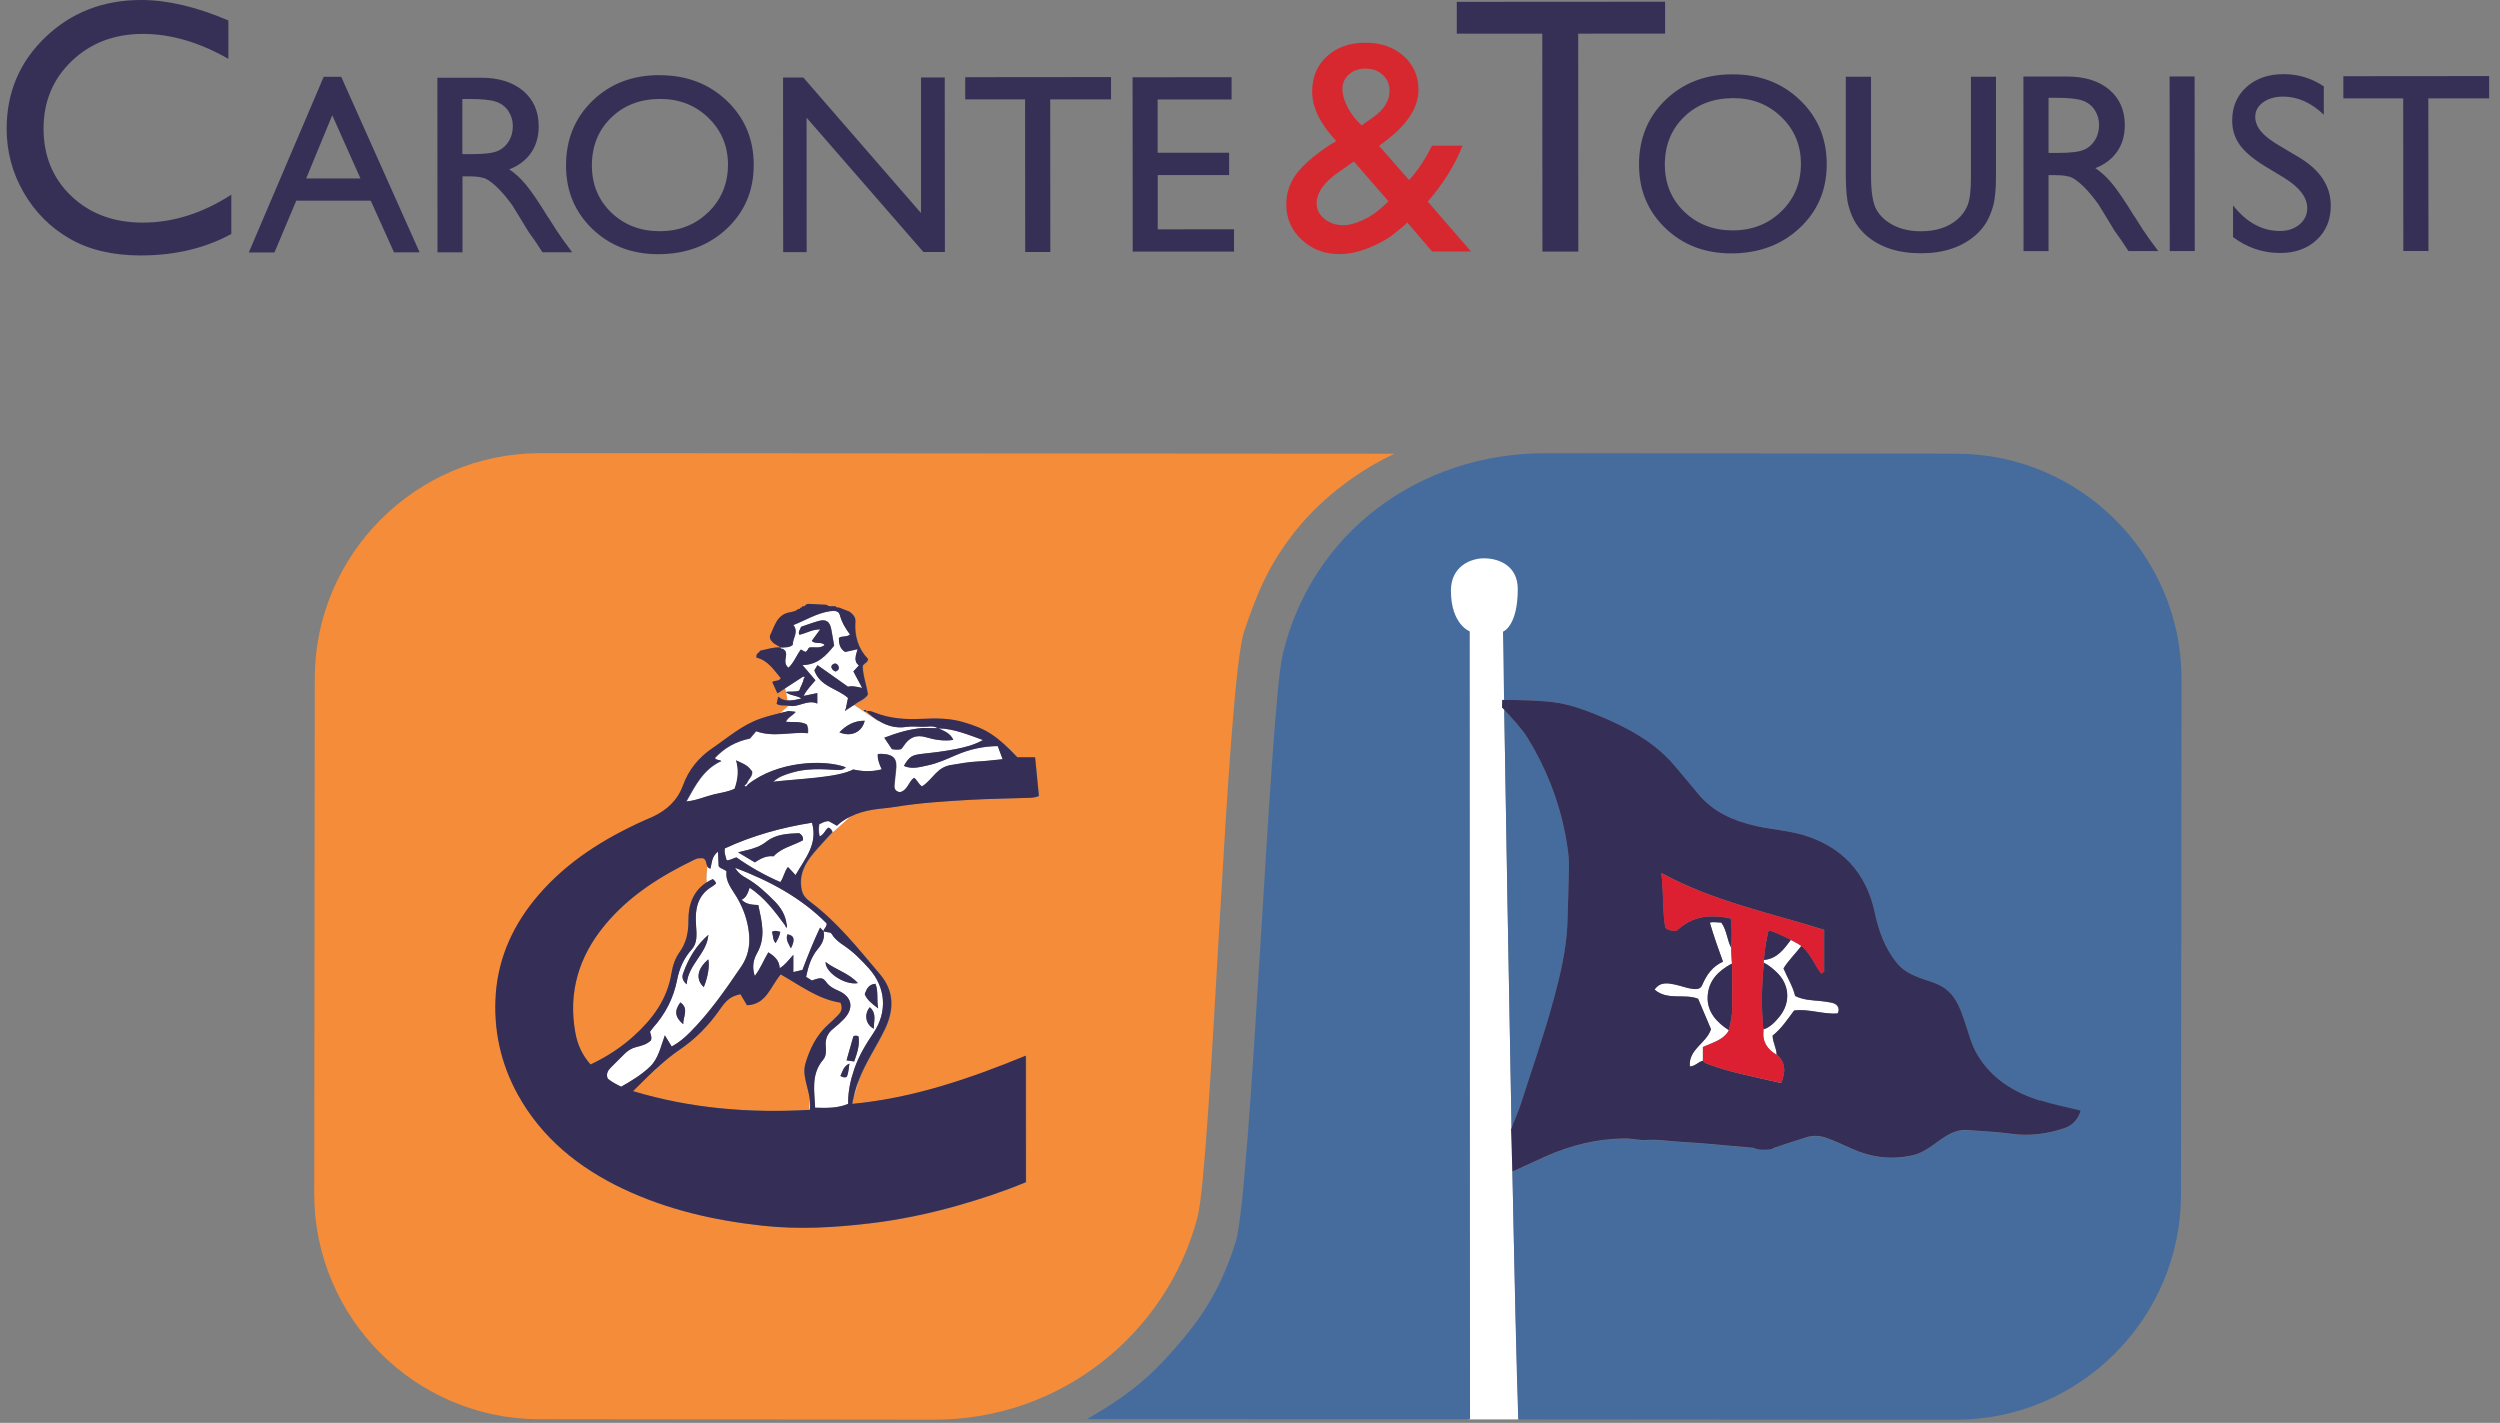
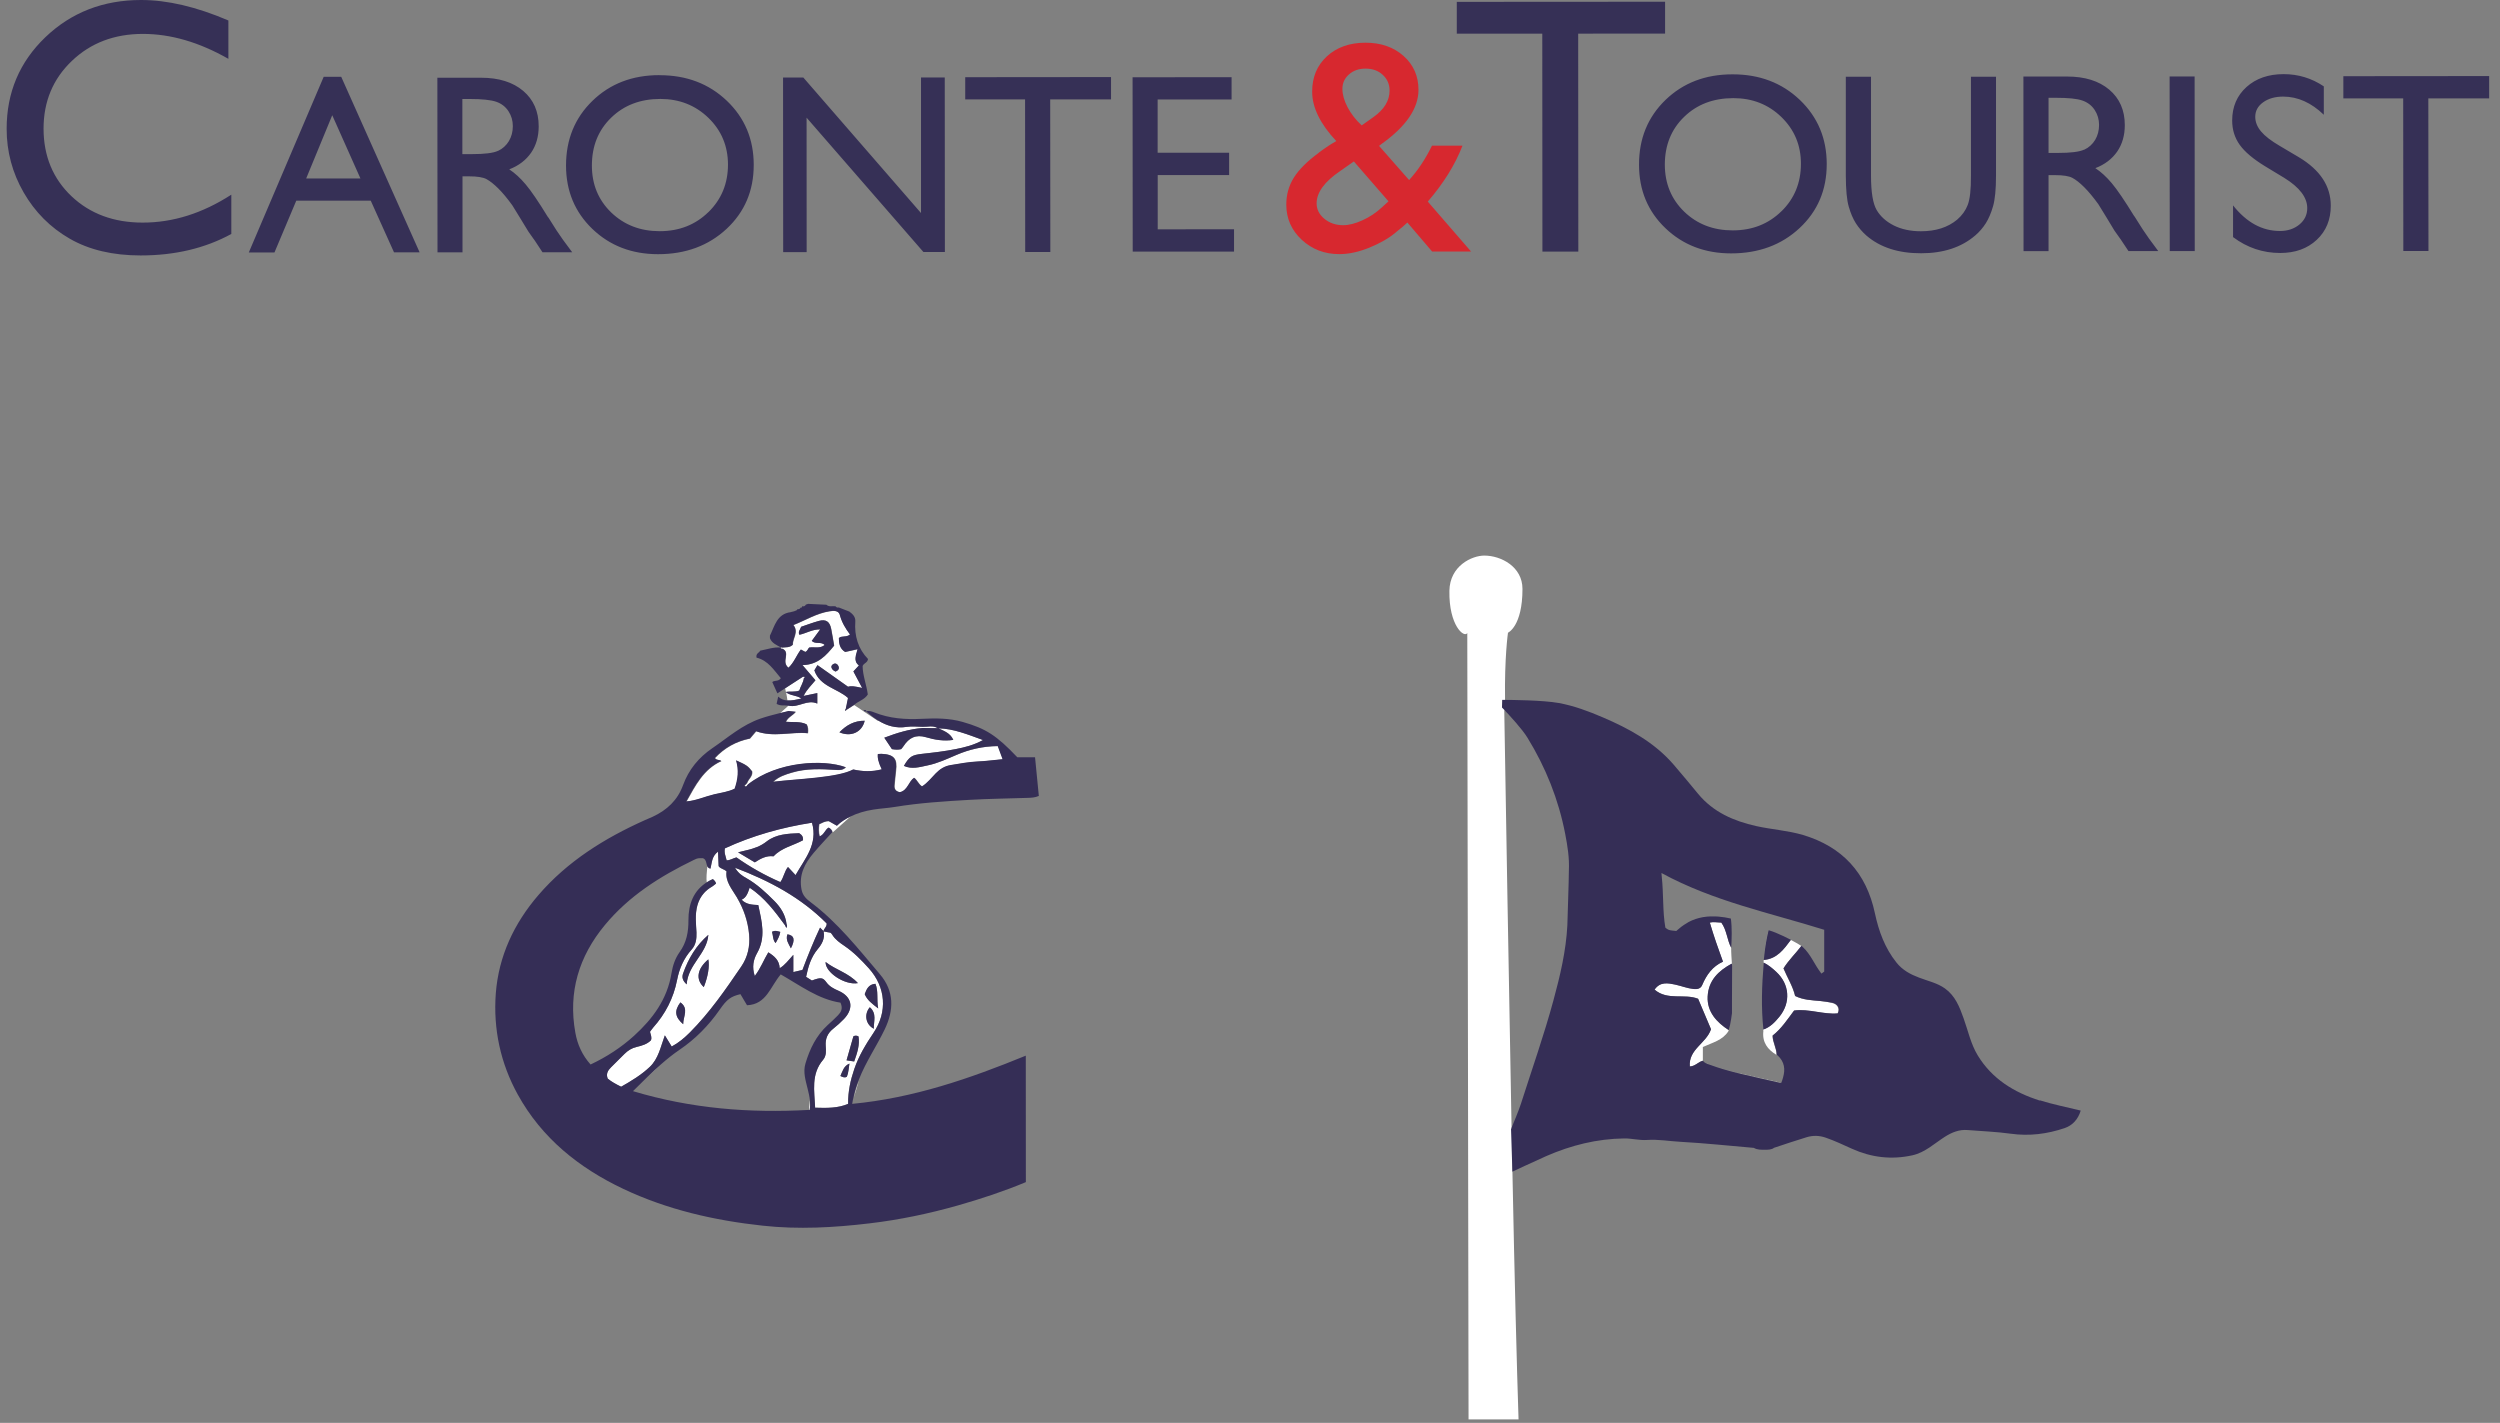
<svg xmlns="http://www.w3.org/2000/svg" id="uuid-f716ff64-55a5-4791-b7b4-9ffbcf001a6e" viewBox="0 0 376 214">
  <rect x="0" y="0" width="376" height="214" fill="#808080" stroke="none" />
  <defs>
    <clipPath id="uuid-4b953012-d255-4c0f-9f5b-1dc79d29f22a">
      <rect y="0" width="375.54" height="213.9" style="fill:none;" />
    </clipPath>
  </defs>
  <g style="clip-path:url(#uuid-4b953012-d255-4c0f-9f5b-1dc79d29f22a);">
    <path d="M215.4,37.84l-3.73-4.37c-.32.32-.88.79-1.65,1.4l-.05.05c-1.08.91-2.43,1.68-4.03,2.33-1.6.65-3.1.97-4.51.97-2.22,0-4.1-.72-5.65-2.16-1.55-1.44-2.32-3.21-2.32-5.29,0-1.5.38-2.85,1.14-4.06.76-1.21,1.99-2.44,3.7-3.7l.07-.07c1.01-.75,1.88-1.32,2.61-1.72-2.42-2.58-3.63-5.06-3.63-7.43,0-2.19.74-3.96,2.22-5.32,1.48-1.36,3.41-2.04,5.78-2.05,2.33,0,4.24.66,5.74,1.99,1.5,1.33,2.25,3.03,2.25,5.1,0,2.8-1.87,5.53-5.61,8.18l-.32.25,4.52,5.14c1.31-1.44,2.46-3.16,3.44-5.17h4.59c-1.1,2.85-2.84,5.65-5.22,8.41l6.51,7.51h-5.84s0,0,0,0ZM207.8,31.22l1.03-.94-5.21-6-2.02,1.42c-2.39,1.61-3.58,3.24-3.58,4.89,0,.9.39,1.68,1.17,2.32.78.64,1.72.96,2.83.96.85,0,1.82-.25,2.9-.74,1.06-.48,2.03-1.12,2.88-1.91h0ZM204.8,18.86l1.75-1.24c1.63-1.15,2.45-2.49,2.44-4.01,0-.94-.34-1.72-1.02-2.35-.68-.63-1.54-.94-2.59-.94-1.01,0-1.84.29-2.5.88-.66.58-.99,1.31-.98,2.18,0,.84.26,1.76.77,2.74.52.99,1.22,1.9,2.12,2.73Z" style="fill:#d7282f;" />
    <path d="M174.12,34.49v-8.16s10.74,0,10.74,0v-3.36s-10.75,0-10.75,0v-8.01s11.12,0,11.12,0v-3.35s-14.89.01-14.89.01l.02,26.22h15.24s0-3.36,0-3.36c0,0-11.48,0-11.48.01ZM167.1,11.59l-21.93.02v3.34s9,0,9,0l.02,22.95h3.78s-.02-22.95-.02-22.95h9.15s0-3.35,0-3.35h0ZM138.52,11.65v20.39s-17.7-20.38-17.7-20.38h-3.05s.02,26.26.02,26.26h3.53s-.01-20.22-.01-20.22l17.57,20.2h3.23s-.02-26.25-.02-26.25h-3.57s0,0,0,0ZM82.44,32.7c-1.45-2.37-2.58-4.03-3.39-4.98-.8-.95-1.62-1.7-2.46-2.25,1.43-.55,2.52-1.39,3.29-2.5.76-1.11,1.14-2.44,1.14-3.97,0-2.24-.78-4.02-2.34-5.34-1.56-1.31-3.67-1.97-6.32-1.97h-6.58s.02,26.26.02,26.26h3.76s0-11.43,0-11.43h.98c1.23,0,2.11.14,2.63.42.52.28,1.1.74,1.75,1.38.65.64,1.36,1.49,2.14,2.57l1.26,2.05,1.17,1.92.73,1.03c.11.15.19.26.23.32l1.14,1.73h4.47s-1.39-1.88-1.39-1.88c-.55-.75-1.29-1.87-2.2-3.36h0ZM74.89,22.69c-.71.33-2.01.49-3.92.49h-1.43v-8.29s1.12,0,1.12,0c1.84,0,3.16.14,3.96.41.79.27,1.41.75,1.85,1.42.44.67.66,1.42.66,2.25,0,.84-.2,1.59-.59,2.25-.39.65-.96,1.17-1.65,1.48h0ZM21.47,33.48c-4.35,0-7.92-1.32-10.72-3.97-2.79-2.65-4.19-6.03-4.2-10.15,0-4.08,1.41-7.48,4.25-10.19,2.83-2.71,6.4-4.07,10.69-4.07,4.19,0,8.48,1.25,12.86,3.75V3.08C29.54,1.02,25.17,0,21.23,0c-5.71,0-10.51,1.87-14.4,5.59C2.94,9.32,1,13.91,1,19.37c0,3.44.86,6.63,2.56,9.58,1.7,2.95,4.01,5.27,6.93,6.95,2.92,1.68,6.47,2.52,10.66,2.52,5.16,0,9.7-1.08,13.64-3.23v-5.91c-4.33,2.8-8.77,4.2-13.32,4.2h0ZM99.17,11.3c-4.06,0-7.41,1.29-10.06,3.86-2.65,2.57-3.98,5.81-3.98,9.74,0,3.82,1.33,7,3.96,9.53,2.64,2.53,5.93,3.8,9.89,3.8,4.14,0,7.58-1.28,10.3-3.81,2.72-2.54,4.08-5.74,4.08-9.61,0-3.87-1.35-7.09-4.05-9.66-2.7-2.57-6.08-3.85-10.14-3.84ZM106.55,31.89c-1.96,1.92-4.4,2.88-7.33,2.88-2.92,0-5.34-.94-7.29-2.81-1.94-1.88-2.91-4.23-2.91-7.06,0-2.92.96-5.32,2.9-7.2,1.93-1.88,4.4-2.82,7.4-2.82,2.85,0,5.26.95,7.22,2.84,1.96,1.9,2.94,4.24,2.95,7.02,0,2.85-.98,5.24-2.94,7.16h0ZM48.68,11.56l-11.26,26.41h3.86s3.28-7.79,3.28-7.79h11.2s3.5,7.77,3.5,7.77h3.85s-11.79-26.4-11.79-26.4c0,0-2.64,0-2.64,0ZM46.05,26.84l3.92-9.51,4.24,9.51h-8.17s0,0,0,0ZM345.74,23.64l-2.87-1.7c-1.29-.75-2.22-1.47-2.8-2.16-.58-.69-.88-1.42-.88-2.21,0-.89.39-1.61,1.18-2.18.79-.57,1.8-.86,3.02-.86,2.18,0,4.22.91,6.11,2.73v-4.27c-1.83-1.23-3.85-1.84-6.04-1.84-2.29,0-4.16.65-5.59,1.94-1.43,1.29-2.15,2.97-2.15,5.04,0,1.38.38,2.6,1.14,3.66.76,1.06,2.03,2.13,3.83,3.23l2.86,1.73c2.31,1.43,3.46,2.95,3.46,4.55,0,.99-.39,1.81-1.17,2.46-.78.65-1.76.98-2.94.98-2.67,0-5.02-1.28-7.05-3.85v4.77c2.13,1.6,4.5,2.39,7.09,2.39,2.26,0,4.09-.66,5.5-1.98,1.41-1.32,2.11-3.03,2.11-5.13,0-2.96-1.61-5.39-4.81-7.3h0ZM326.31,11.51l.02,26.25h3.76s-.02-26.26-.02-26.26c0,0-3.76,0-3.76,0ZM374.37,14.78v-3.34s-21.93.02-21.93.02v3.34s9,0,9,0l.02,22.95h3.78s-.02-22.95-.02-22.95c0,0,9.15,0,9.15,0ZM320.99,32.52c-1.45-2.36-2.58-4.02-3.39-4.98-.8-.95-1.62-1.7-2.46-2.25,1.43-.55,2.52-1.39,3.29-2.5.76-1.11,1.14-2.44,1.14-3.97,0-2.24-.78-4.02-2.34-5.34-1.56-1.31-3.67-1.97-6.33-1.97h-6.58s.02,26.26.02,26.26h3.76s0-11.43,0-11.43h.98c1.23,0,2.11.14,2.62.42.52.28,1.11.74,1.75,1.38.65.64,1.36,1.5,2.14,2.57l1.26,2.05,1.16,1.92.73,1.03c.11.15.19.26.23.32l1.15,1.73h4.48s-1.39-1.88-1.39-1.88c-.55-.75-1.28-1.87-2.2-3.36h0ZM313.44,22.51c-.71.33-2.02.49-3.92.49h-1.42s0-8.29,0-8.29h1.13c1.84,0,3.16.13,3.96.41.8.28,1.41.75,1.85,1.42.44.67.66,1.42.66,2.25,0,.84-.2,1.59-.59,2.25-.39.65-.96,1.17-1.65,1.48h0ZM296.43,11.53v14.9c.01,2.07-.15,3.52-.48,4.38-.32.85-.86,1.59-1.59,2.22-1.4,1.17-3.22,1.75-5.45,1.75-1.56,0-2.92-.29-4.08-.87-1.15-.58-2.01-1.35-2.58-2.32-.56-.96-.85-2.68-.85-5.15v-14.9s-3.79,0-3.79,0v14.87c.01,2.12.15,3.67.44,4.66.28.99.64,1.83,1.07,2.51.44.69.98,1.31,1.59,1.85,2.07,1.78,4.81,2.67,8.23,2.66,3.35,0,6.08-.9,8.15-2.69.62-.53,1.15-1.15,1.58-1.83.43-.68.79-1.54,1.09-2.56.29-1.03.44-2.55.44-4.57v-14.9s-3.79,0-3.79,0h0ZM250.43,5.04V.26s-31.33.02-31.33.02v4.78s12.86,0,12.86,0l.02,32.78h5.4s-.02-32.78-.02-32.78c0,0,13.07-.01,13.07-.01ZM260.55,11.18c-4.06,0-7.41,1.29-10.07,3.86-2.65,2.57-3.98,5.81-3.97,9.74,0,3.82,1.32,7,3.96,9.53,2.64,2.53,5.94,3.8,9.89,3.8,4.14,0,7.58-1.27,10.3-3.81,2.72-2.54,4.08-5.74,4.08-9.62,0-3.87-1.36-7.09-4.05-9.66-2.7-2.57-6.08-3.85-10.13-3.84ZM267.93,31.77c-1.96,1.92-4.4,2.88-7.33,2.88-2.92,0-5.35-.94-7.29-2.81-1.94-1.88-2.91-4.23-2.92-7.06,0-2.92.96-5.32,2.9-7.2,1.93-1.88,4.4-2.82,7.41-2.82,2.85,0,5.26.94,7.22,2.84,1.96,1.9,2.94,4.24,2.94,7.02,0,2.86-.97,5.24-2.93,7.16h0Z" style="fill:#363056;" />
    <path d="M228.98,88.57c0-3.34-3.23-5.01-5.74-5.01-1.84,0-5.19,1.52-5.25,5.3-.09,5.24,2.23,7.13,2.69,6.35l.19,118.27h7.52c-.25-7.45-.61-21.42-.92-37.21,0,0,.11-7.16-.13-6.6-.43-23.02-.86-48.43-1.1-62.88.25.26.65-1.33.12-1.52-.1-6.39.44-10.11.44-10.11,0,0,2.18-.95,2.18-6.59h0ZM258.48,137.84c-1.62-.15-3.12.07-4.52.81,1.4-.74,2.91-.95,4.52-.81ZM266.15,139.95s-.11-.04-.15-.05c-.3,1.22-.51,2.46-.63,3.71.13-1.25.34-2.49.64-3.71.04,0,.11.04.15.05h0ZM256.11,159.52v-2.05c1.45-.67,2.98-1.01,3.84-2.38.02-.05.04-.11.05-.16h0c-1.79-1.14-3.28-2.74-3.17-5.04.12-2.43,1.62-3.86,3.6-4.94,0,.02.03.03.05.04l.03.34v4.98s0-4.98,0-4.98l-.03-.34c-.04-.6-.13-1.87-.11-2.53.07-1.43.13-2.77-.06-4.25.19,1.48.12,2.9.06,4.33-.64-1.2-.66-2.65-1.49-3.79-.6,0-1.18-.14-1.73,0,.55,1.9,1.23,3.87,1.98,5.88-1.57.7-2.48,1.99-3.13,3.52-.22.52-.69.65-1.29.59-.95-.1-1.83-.46-2.75-.66-1.13-.24-2.28-.46-3.12.75,1.94,1.69,4.48.56,6.55,1.38.67,1.59,1.33,3.14,1.94,4.58-.72,2.14-3.41,3.01-3.19,5.6.84-.03,1.29-.72,1.98-.86,0,0-.01-.01-.02-.02h0ZM275.57,150.83c-.62-.11-1.23-.23-1.87-.28-1.24-.11-2.52-.15-3.73-.75-.35-1.48-1.18-2.78-1.75-4.15.8-1.27,1.85-2.26,2.7-3.39.08.05.12.13.2.19,1.19,1.1,1.73,2.57,2.66,3.81.02.03.04.06.06.09,0,0,0,0,0,0,.02.03.04.06.06.09-.02-.03-.04-.06-.06-.09-.02-.03-.04-.06-.06-.09-.93-1.23-1.47-2.7-2.66-3.81-.04-.04-.08-.09-.12-.13-.02-.01-.06-.04-.08-.05h0c-.24-.18-.84-.52-1.58-.91-1.06,1.43-2.1,2.87-4.08,3.03,0,.13-.01.26-.02.39.72.34,1.32.86,1.89,1.39,2.03,1.88,2.21,4.63.45,6.77-.65.8-1.36,1.55-2.39,1.9,0,.08,0,.16.02.25-.19,1.67.63,2.76,1.98,3.57,0-.99-.59-1.86-.61-2.89,1.33-1.05,2.26-2.48,3.23-3.77,2.19-.31,4.4.62,6.55.43.42-.78-.11-1.44-.81-1.58h0ZM261.69,161.46c-1.55-.37-3.09-.79-4.58-1.35-.18-.07-.36-.12-.53-.2.17.09.36.14.55.21,1.48.55,3,.97,4.52,1.34,2.04.49,4.1.94,6.12,1.4,0,0,0-.02.01-.03-2.01-.46-4.05-.89-6.08-1.38h0ZM260.31,138.14s0,.05,0,.07c0-.02,0-.05,0-.07h0ZM273.94,146.4c.1-.06.29-.21.38-.26-.09.05-.28.2-.38.26Z" style="fill:#fff;" />
-     <path d="M112.35,151.18c-.34-.57-.66-1.13-.99-1.67-1.44.35-2.02.75-3.12,2.34-1.65,2.38-3.69,4.44-6.04,6.03-.99.67-1.9,1.41-2.79,2.19-.68.64-1.38,1.28-1.97,1.82-.74.72-1.48,1.45-2.24,2.21,8.76,2.63,17.54,3.33,26.47,2.83l.14-1.43c-.06-.61-.2-1.18-.34-1.75-.3-1.25-.72-2.5-.33-3.81.65-2.19,1.63-4.19,3.33-5.77.53-.49,1.08-.97,1.58-1.5.42-.45.77-.96.36-1.88-3.3-.49-6.06-2.58-8.99-4.25-1.58,1.85-2.14,4.52-5.08,4.64ZM81.24,68.16c-18.63-.01-33.88,15.21-33.9,33.84l-.08,77.56c-.01,18.63,15.21,33.88,33.84,33.89l59.4.07c19.01.02,34.93-12.9,39.58-30.34,2.13-7.97,4.4-80.49,7.06-88.29,1.88-5.52,3.65-10.07,7.99-15.4,3.79-4.65,9.17-8.71,14.6-11.25l-128.51-.09h0ZM124.31,90.95h-.01s0,0-.01,0h.02ZM120.65,91.18h0s0,0,0,0h0ZM120.41,91.4s0,0,0,0h0s0,0,0,0ZM154.58,120c-2.94.1-5.88.14-8.82.3-3.73.21-7.46.44-11.16,1.06-1.09.18-2.2.23-3.29.41-1.2.2-2.35.52-3.41,1.04-.92.81-1.84,1.62-2.67,2.38-.93,1.03-1.9,2.04-2.8,3.11-1.34,1.59-2.26,3.32-1.81,5.54.18.9.75,1.41,1.38,1.88,4.05,3.04,7.14,6.99,10.38,10.8,2.22,2.61,2.12,5.45.74,8.32-1.22,2.54-2.84,4.88-3.87,7.52-.02.05-.04.11-.06.16l-.76,2.52c-.07.33-.17.63-.2,1,9.18-.88,17.67-3.79,26.11-7.25,0,6.39,0,12.67.01,19.02-3.31,1.37-6.73,2.51-10.2,3.5-4.36,1.24-8.8,2.17-13.29,2.7-5.34.63-10.71.94-16.1.35-7.28-.79-14.34-2.4-20.97-5.54-6.67-3.16-12.25-7.63-15.86-14.19-2.6-4.72-3.71-9.86-3.3-15.21.43-5.6,2.73-10.51,6.39-14.76,4.4-5.12,9.98-8.57,16.07-11.31.38-.17.77-.33,1.15-.5,2.13-.99,3.73-2.48,4.55-4.74.85-2.34,2.36-4.17,4.4-5.56,2.36-1.61,4.51-3.53,7.29-4.47.93-.32,1.88-.57,2.83-.8l1.24-1.11v-.04c-.56-.08-1.15.08-1.71-.27l.24-1.09c.44.41.9.54,1.37.58-.05-.42-.13-.83-.22-1.24-.01,0-.02-.01-.03-.02,0,0,.02,0,.03,0-.04-.18-.07-.37-.12-.54l-1.15.75c-.25-.55-.5-1.1-.77-1.7.37-.31.89-.02,1.29-.58-1.05-1.24-1.94-2.71-3.67-3.11-.13-.65.41-.72.55-1.05,1.02-.19,2.02-.57,3.09-.47h0s-.02-.03-.04-.04c-.61-.34-1.28-.61-1.55-1.34,0-.12,0-.25,0-.37.71-1.46,1.04-3.25,3.1-3.53l.55-.14c.16-.1.41-.07.48-.31h0,.01s0,0,0,0c.2.01.37-.03.46-.23.14,0,.27-.03.24-.22.26.07.44-.01.57-.24l.33-.11,2.75.13c.41.36.91.17,1.37.23,0,0,0,0,0,0h.02s-.01,0-.02,0c.12.17.28.23.49.18.53.21,1.06.41,1.59.62.51.37.95.81.9,1.49-.15,2.19.44,4.12,1.91,5.64-.07.61-.62.59-.81,1.06,0,1.41.59,2.84.78,4.28-.51.81-1.41.97-2.02,1.54l-.07.04,3.53,2.36h.15c-.65-.4-1.27-.87-1.85-1.38-.18,0-.35,0-.38-.24.12.08.41-.1.38.22.42-.14.81,0,1.19.15,2.32.93,4.72,1.1,7.19.97,2.05-.11,4.11-.11,6.13.47,3.48,1.01,5.08,2,8.21,5.31h2.67c.19,2,.38,3.91.57,5.82-.6.26-1.13.27-1.66.29h0ZM100.99,146.38c.18-1.12.55-2.24,1.22-3.18,1.05-1.46,1.34-3.02,1.33-4.82-.01-2.36.75-4.42,2.75-5.68-.07-.58,0-1.6.09-2.4-.22-.4-.13-1.03-.68-1.22-.73,0-.74-.04-1.37.27-5.05,2.44-9.74,5.4-13.37,9.79-3.91,4.72-5.54,10.09-4.44,16.18.32,1.77,1.05,3.39,2.29,4.79,2.43-1.15,4.6-2.56,6.53-4.31,2.82-2.55,5.02-5.51,5.64-9.41h0ZM138.67,118.26s0,0,.01-.01h-.02s0,.01,0,.01h0Z" style="fill:#f48c39;" />
-     <path d="M233.63,150.5c1.01-3.71,1.89-7.45,2.1-11.31,0-.51.23-6.63.23-8.29,0,0,0,.01,0,.02.09-1.87-.21-3.71-.56-5.52-1-5.15-2.92-9.97-5.67-14.43-.8-1.29-2.73-3.38-3.49-4.19.23,14.45.66,39.87,1.1,62.89.24-.57,1.07-2.56,1.42-3.64,1.65-5.17,3.46-10.29,4.88-15.52h0ZM294.25,68.23l-61.76-.07c-19.01-.02-35.24,11.91-39.59,30.34-1.89,8.03-4.79,81.09-7.05,88.28-1.76,5.56-3.98,9.83-7.68,14.29-4.19,5.05-7.43,8.21-14.69,12.36l57.61.03-.04-118.5s-2.83-1.04-2.83-6.12c0-3.78,3.11-4.87,4.95-4.87,2.51,0,5.1,1.29,5.1,4.62,0,5.64-2.22,6.41-2.22,6.41,0,0,.06,3.88.16,10.26,1.18,0,5.83.03,8.22.47,2.3.42,4.47,1.23,6.61,2.15,3.98,1.71,7.75,3.75,10.65,7.09,1.26,1.46,2.49,2.95,3.72,4.44,2.28,2.75,5.34,4.07,8.72,4.83,2.33.52,4.74.65,7.04,1.34,5.94,1.77,9.53,5.69,10.82,11.79.57,2.67,1.49,5.21,3.24,7.4.91,1.14,2.09,1.77,3.39,2.26,1.32.51,2.74.8,3.91,1.64,1.51,1.09,2.18,2.76,2.78,4.44.68,1.89,1.09,3.89,2.14,5.62,2.16,3.55,5.47,5.57,9.34,6.8,1.98.63,4.02,1.02,6.14,1.54-.39,1.33-1.24,2.24-2.4,2.63-2.62.89-5.33,1.24-8.12.85-2.14-.3-4.3-.37-6.46-.55-1.29-.11-2.38.34-3.45,1.01-1.58,1.01-2.98,2.36-4.9,2.79-3.13.69-6.15.33-9.08-.99-1.29-.58-2.57-1.19-3.92-1.66-.98-.35-1.92-.37-2.87-.08-1.66.49-3.29,1.06-4.93,1.6-.35.28-.9.29-1.35.29-.56,0-1.17.03-1.68-.28-3.67-.31-7.33-.71-11.01-.91-1.69-.09-3.37-.4-5.06-.28-1.16.08-2.27-.24-3.41-.23-4.1.05-8,1.02-11.73,2.65-1.66.72-5.1,2.35-5.1,2.35v-.1c.31,15.85.62,29.86.88,37.32l65.78.05c18.63.01,33.88-15.21,33.9-33.84l.08-77.56c.01-18.63-15.21-33.88-33.84-33.89h0Z" style="fill:#466c9d;" />
    <path d="M260.43,144.94c-1.98,1.08-3.48,2.51-3.6,4.94-.11,2.3,1.38,3.89,3.17,5.04.3-.92.49-2.54.49-2.54v-2.08s.02-4.98.02-4.98l-.03-.34s-.05-.03-.05-.04h0ZM269.36,141.35h0c-.14-.07-.3-.15-.45-.22-.2-.1-.4-.2-.6-.3-.82-.39-1.61-.72-2.16-.88-.05-.01-.11-.04-.15-.05-.3,1.22-.51,2.46-.64,3.71-.02.24-.06.46-.08.71,0,.02,0,.04,0,.05,1.98-.16,3.03-1.61,4.08-3.03h0ZM306.79,165.53c-3.87-1.23-7.18-3.25-9.34-6.8-1.05-1.73-1.46-3.73-2.14-5.62-.6-1.69-1.26-3.35-2.78-4.44-1.17-.84-2.59-1.13-3.91-1.64-1.3-.49-2.48-1.12-3.39-2.26-1.75-2.19-2.67-4.73-3.24-7.4-1.29-6.09-4.88-10.01-10.82-11.79-2.3-.68-4.71-.82-7.04-1.34-3.38-.76-6.44-2.08-8.72-4.83-1.23-1.49-2.46-2.98-3.72-4.44-2.9-3.34-6.66-5.38-10.65-7.09-2.13-.91-4.3-1.73-6.61-2.15-2.39-.43-7.04-.46-8.22-.47h-.28l-.03,1.15s.14.14.34.35c.77.81,2.7,2.89,3.49,4.19,2.75,4.47,4.67,9.28,5.67,14.43.35,1.81.65,3.65.56,5.52,0,0,0-.01,0-.02,0,1.65-.23,7.77-.23,8.29-.2,3.86-1.09,7.6-2.1,11.31-1.42,5.24-3.23,10.35-4.88,15.52-.35,1.08-1.18,3.07-1.42,3.64l-.07.17.2,6.31v.1s3.45-1.62,5.11-2.35c3.74-1.63,7.63-2.6,11.73-2.65,1.14-.01,2.25.31,3.41.23,1.69-.12,3.37.19,5.06.28,3.67.2,7.34.6,11.01.91.51.31,1.12.28,1.68.28.45,0,1,0,1.35-.29,1.64-.54,3.28-1.1,4.93-1.6.95-.28,1.89-.26,2.87.08,1.35.47,2.63,1.08,3.92,1.66,2.92,1.32,5.94,1.68,9.08.99,1.92-.42,3.32-1.78,4.9-2.79,1.06-.67,2.16-1.12,3.45-1.01,2.15.18,4.32.25,6.46.55,2.8.39,5.5.04,8.12-.85,1.16-.4,2.01-1.31,2.4-2.63-2.13-.52-4.16-.92-6.14-1.54h0ZM276.39,152.41c-2.15.19-4.36-.73-6.55-.43-.97,1.3-1.89,2.72-3.23,3.77.02,1.03.61,1.9.61,2.89.01,0,.02.02.03.02.03.02.06.05.1.07,1.06.98,1.18,2.1.81,3.37-.08.25-.14.5-.26.77l-.12-.03s0,.02-.01.03c-2.02-.46-4.08-.91-6.12-1.4-1.53-.37-3.04-.79-4.52-1.34-.19-.07-.38-.12-.55-.21-.18-.08-.34-.21-.45-.38-.69.14-1.14.83-1.98.86-.21-2.59,2.47-3.46,3.19-5.6-.61-1.44-1.27-2.99-1.94-4.58-2.08-.82-4.61.3-6.55-1.38.84-1.21,1.99-.99,3.12-.75.92.2,1.8.56,2.75.66.59.06,1.07-.06,1.29-.59.64-1.53,1.56-2.82,3.13-3.52-.74-2.01-1.42-3.98-1.98-5.88.55-.14,1.13-.01,1.73,0,.83,1.14.85,2.59,1.49,3.79.07-1.45.14-2.9-.06-4.4-.6-.14-1.22-.24-1.83-.29-1.61-.14-3.12.07-4.52.81-.24.14-.48.28-.71.44-.29.19-.57.41-.84.65-.1.09-.21.16-.31.26-.49-.06-.8-.07-1.06-.15-.06-.02-.12-.04-.18-.07-.08-.04-.15-.09-.22-.14-.02-.02-.05-.02-.07-.05h0s0-.01,0-.01c-.04-.03-.07-.04-.11-.08-.43-2.48-.25-5-.55-7.76-.02-.15-.02-.3-.04-.46,7.81,4.26,16.28,5.98,24.48,8.54,0,2.14,0,4.22,0,6.3h-.02c-.1.07-.32.25-.41.29-.02-.03-.04-.06-.06-.09,0,0,0,0,0,0-.02-.03-.04-.06-.06-.09-.93-1.23-1.47-2.7-2.66-3.81-.07-.06-.12-.13-.2-.19-.86,1.13-1.9,2.12-2.7,3.39.56,1.37,1.4,2.67,1.75,4.15,1.21.6,2.48.64,3.73.75.63.05,1.25.17,1.87.28.7.13,1.23.8.81,1.58h0ZM265.26,144.78v.12c-.28,3.32-.4,6.63-.04,9.94,1.02-.35,1.73-1.1,2.39-1.9,1.76-2.14,1.57-4.9-.45-6.77-.57-.53-1.18-1.04-1.89-1.39Z" style="fill:#352e56;" />
-     <path d="M258.48,137.84c.6.05,1.2.14,1.83.29h0c.2,1.51.14,2.86.07,4.32-.02.66.06,1.92.11,2.53l.03.34v4.98s-.02,2.08-.02,2.08c0,0-.19,1.62-.49,2.54h0c-.02.06-.04.12-.05.17-.86,1.38-2.39,1.71-3.84,2.38v2.05s.01.01.02.02c.11.17.26.3.45.38.17.08.35.13.53.2,1.5.56,3.04.97,4.58,1.35,2.03.49,4.07.93,6.08,1.38l.12.03c.11-.26.18-.51.26-.77.38-1.26.25-2.39-.81-3.37-.04-.02-.06-.04-.1-.07-.01,0-.02-.02-.03-.02-1.34-.8-2.17-1.9-1.98-3.57-.01-.08-.01-.16-.02-.25-.36-3.31-.24-6.63.04-9.94v-.12c0-.13.02-.26.02-.39,0-.02,0-.04,0-.05.02-.25.06-.47.08-.71.13-1.24.31-2.39.63-3.71.04,0,.11.04.15.05.54.15,1.34.49,2.16.88.21.1.4.2.6.3.15.07.3.15.45.22h0c.74.38,1.34.73,1.58.91h0s.05.05.07.06l.13.12c1.19,1.1,1.73,2.57,2.66,3.81.02.03.04.06.06.09.02.03.04.06.06.09.09-.04.31-.23.41-.28h.02c0-2.09,0-4.16,0-6.31-8.2-2.57-16.68-4.28-24.48-8.54.02.16.02.3.04.46.3,2.75.12,5.28.55,7.76.04.04.07.05.11.08h0s.07.06.07.06c.07.05.15.11.22.14.06.03.12.05.18.07.26.08.57.1,1.06.15.1-.1.21-.17.31-.26.28-.24.56-.46.84-.65.23-.16.47-.32.71-.44,1.4-.74,2.9-.96,4.52-.81h0Z" style="fill:#dc2031;" />
    <path d="M103.22,120.55l-.1.12c.06-.02.19-.01.1-.12ZM99.41,160.08c-.67.59-1.33,1.19-1.97,1.82.59-.54,1.29-1.18,1.97-1.82h0ZM121.67,166.93h.1c.1-.51.09-.98.04-1.43l-.14,1.43ZM121.01,101.78s-.17,0-.25,0l-2.68,1.74c.05.17.08.36.12.54.69-.13,1.34.05,2.02-.21.18-.61.6-1.18.69-1.87.1-.04.17-.12.1-.21ZM118.43,105.34c.67.05,1.37-.12,2.11-.29-.73-.52-1.65-.39-2.33-.96.09.39.17.81.22,1.24ZM129.18,162.53c-.32.82-.57,1.66-.76,2.52l.76-2.52ZM150.07,112.21c-2.23.03-4.25.49-6.19,1.32-1.43.61-2.85,1.28-4.38,1.59-1.16.24-2.34.62-3.54.07.82-1.42,1.23-1.64,2.72-1.81,1.7-.19,3.41-.39,5.09-.72,1.33-.26,2.67-.58,4.09-1.36-2.33-.84-4.41-1.71-6.71-1.76.84.41,1.78.7,2.24,1.74-1.46.22-2.8-.02-4.1-.4-1.54-.45-2.57.08-3.38,1.33-.1.16-.23.3-.36.46-.45.12-.89.09-1.39,0-.36-.54-.74-1.1-1.15-1.72,1.91-.73,3.79-1.3,5.77-1.46.76,0,1.51.02,2.27.03-.72-.46-1.51-.18-2.27-.21-.8,0-1.61-.11-2.39.01-1.64.26-3-.17-4.24-.92h-.15s-3.53-2.36-3.53-2.36c-.38.24-.77.49-1.15.74h0c-.04.05-.09.1-.13.16-.09-.11-.07-.2.04-.28l.34-1.67c-1.58-1.43-4.21-1.69-5.06-4.15.16-.26.33-.55.47-.79,1.5,1.07,2.99,2.12,4.59,3.25.43-.13.82-.11,2.13.18l-1.32-2.48c.27-.29.52-.56.83-.9-.86-.67-.44-1.51-.2-2.45l-1.87.42c-.82-.5-.94-1.27-.94-2.1.49-.4,1.12-.04,1.67-.53-.67-.89-1.24-1.83-1.53-2.94-.19-.7-.94-.65-1.57-.55-1.95.31-3.61,1.36-5.42,2.07.85,1.07-.14,2.02-.09,2.96-.49.46-1.05.36-1.57.42l-.24-.04.03.02s-.02,0-.03,0c0,0,0,0,0-.01l-.04-.02s.03.03.04.04h0,0c-.05.22.12.18.24.18.57.25.61.69.52,1.24-.09.54-.21,1.14.39,1.62.84-.77,1.19-1.84,1.87-2.74.25.13.47.25.67.36.34-.12.39-.48.58-.66.81-.12,1.64.2,2.33-.38-.54-.57-1.39-.06-1.94-.62.4-.54.8-1.09,1.27-1.73-1.2-.02-2.11.59-3.13.81-.23-.44.12-.77.26-1.2.87-.29,1.75-.63,2.66-.88,1.07-.3,1.64.09,1.86,1.21.16.82.29,1.64.44,2.5-1.2,1.48-2.44,2.89-4.76,2.93l1.95,2.28c-.57.73-1.3,1.35-1.78,2.36l2.06-.43c0,.54,0,1.02,0,1.58-1.5-.68-2.82.65-4.29.32-.04,0-.07,0-.11-.01v.04s-1.23,1.11-1.23,1.11c.45-.11.9-.22,1.35-.33.32.04.65.08,1.05.12-.45.58-1.18.8-1.47,1.5,1.1.11,2.15-.1,3.12.39.19.36.26.8.18,1.33-2.55-.25-5.14.66-7.78-.3l-.93,1.1c-2.08.42-3.83,1.39-5.27,2.93.23.38.67.19.96.46-2.69,1.22-3.91,3.69-5.25,6.07,1.46-.11,2.79-.73,4.19-1.07,1.05-.25,2.15-.38,3.08-.85.5-1.42.65-2.79.21-4.26,1.56.7,1.8.86,2.41,1.67.09.73-.56,1.13-.76,1.73-.08.08-.16.17-.23.26-.11.04-.19.16-.1.22.21.15.31-.03.4-.19.04-.01.08-.05.1-.09,4.4-3.48,11.36-3.79,14.68-2.56-.41.42-.88.44-1.45.4-2.24-.15-4.5-.25-6.69.41-.95.29-1.92.57-2.78,1.37,3.65-.44,9.74-.59,12.04-1.85,1.43.32,2.84.36,4.29-.02-.48-.99-.68-1.76-.58-2.3.18-.01.36-.04.54-.03,1.88.08,2.42.74,2.16,2.59-.1.68-.12,1.37-.21,2.05-.09.65.17,1.02.82,1.13,1.18-.27,1.3-1.61,2.14-2.17.49.39.66.99,1.19,1.3h.02c.82-.52,1.4-1.29,2.06-1.97.64-.65,1.36-1.1,2.25-1.24,1.35-.21,2.7-.48,4.07-.54,1.2-.05,2.4-.21,3.73-.34-.27-.74-.5-1.36-.73-1.97h0ZM125.31,99.89c.32-.19.6-.06.75.22.22.4.09.7-.4.89-.35-.15-.55-.35-.62-.66-.01-.21.11-.35.27-.45ZM126.25,110.14c1.06-1.1,2.25-1.75,3.8-1.74-.4,1.73-2.06,2.49-3.8,1.74ZM118.85,94.39c-.59-.96-.88-1-1.61-.27.43.55.88.93,1.61.27h0ZM110.77,128.95c2.07,1.46,4.28,2.7,6.6,3.71.53-.73.6-1.6,1.15-2.27l1.14,1.22c1.41-2.48,3.4-4.65,2.47-7.89-4.53.71-8.93,1.93-13.1,3.86-.14.69.14,1.24.26,1.8.57,0,.98-.32,1.48-.44ZM112.35,127.86c1.06-.25,2.03-.57,2.95-1.3,1.42-1.12,3.23-1.18,4.9-1.25.46.28.63.59.58,1.06-1.47.81-3.23,1.12-4.43,2.42-1.1-.14-1.96.35-2.82.91-.82-.49-1.62-.97-2.52-1.51.54-.13.94-.23,1.35-.33ZM123.85,140.04c.07-.4.52-.63.48-1.15-3.83-3.86-8.51-6.38-13.8-8.39.52.86,1.11,1.23,1.7,1.56,1.61.91,2.95,2.16,4.24,3.46.95.96,1.66,2.08,1.82,3.47.08.18.11.35-.04.57-.07-.15-.12-.27-.18-.39-1.53-2.09-3.08-4.15-5.33-5.66-.26.73-.45,1.46-1.21,1.81.73.74,1.61.75,2.51.8.53,2.46,1.18,4.85-.19,7.24-.56.99-.77,2.1-.34,3.43.9-1.17,1.35-2.42,2.04-3.56.9.57,1.65,1.18,1.71,2.39.82-.49,1.31-1.21,2.05-2.01,0,1,0,1.75,0,2.59.53-.13.96-.23,1.37-.32.82-2.17,1.66-4.27,2.65-6.37.21.22.36.38.51.53h0ZM116.64,141.84c-.44-.5-.35-1.13-.54-1.69.44-.26.82-.1,1.25.01-.12.66-.41,1.16-.71,1.68h0ZM118.95,142.63c-.34-.68-.82-1.29-.52-2.11,1.03.17,1.19.82.52,2.11ZM126.97,142.24c-.66-.44-1.33-.93-1.77-1.61-.34-.53-.25-.28-1.34-.55.23,1.07-.25,1.92-.89,2.68-1.01,1.21-1.43,2.64-1.74,4.16.32.2.61.38.87.55,1.32-.48,1.64-.49,2.17.25.48.66,1.13.99,1.83,1.29,2.03.88,2.37,2.6.83,4.24-.5.52-1.04,1.01-1.61,1.46-.85.67-1.22,1.5-1.14,2.59.05.71.12,1.49-.39,2.09-1.85,2.17-1.31,4.7-1.2,7.21,1.75.05,3.41.1,4.96-.58-.02-1.88.36-3.58.93-5.24.67-1.96,1.73-3.71,2.88-5.42,2.15-3.19,1.86-6.89-.69-9.72-1.13-1.25-2.29-2.45-3.71-3.4h0ZM124.17,144.68c1.52,1.2,3.43,1.62,4.86,3.18-1.96.36-4.95-1.63-4.86-3.18ZM127.36,161.94c-.33.2-.6.06-.97-.11.34-.75.49-1.49,1.36-1.87-.13.72-.13,1.38-.39,1.98ZM128.47,159.65l-1.15-.17c.35-1.23.69-2.42,1.03-3.61.24-.14.54-.13.77.02.21,1.28-.2,2.46-.65,3.76ZM131.43,154.72c-1.23-.62-1.51-2.18-.6-3.23,1.09.97.56,2.11.6,3.23ZM131.66,147.96c.48,1.12.16,2.3.42,3.7-.97-.74-1.66-1.26-2.02-2.14.28-.73.56-1.47,1.61-1.56h0ZM127.9,122.81c-.72.35-1.42.78-2.03,1.38-.44-.25-.84-.48-1.2-.68-.56,0-.99.26-1.42.46-.09.61-.1,1.17.06,1.84.69-.25.82-1.01,1.36-1.33.26.16.5.33.58.69v.02c.82-.75,1.74-1.57,2.66-2.38h0ZM110.84,135c-.75-1.27-1.79-2.41-1.57-3.93-.42-.39-.92-.37-1.19-.79-.03-.66-.06-1.36-.1-2.18-.97.72-.91,1.7-1.13,2.55-.21-.03-.38-.15-.47-.34-.09.81-.17,1.82-.09,2.4.28-.18.59-.35.93-.49.19.18.4.35.47.67-.2.15-.39.34-.61.47-.46.26-.87.59-1.22.98-.94,1.06-1.24,2.44-1.21,3.97,0,.65.07,1.3.1,1.95.03.94-.07,1.84-.74,2.57-1.18,1.31-1.84,2.87-2.18,4.58-.53,2.72-1.76,5.09-3.6,7.15-.17.2-.31.42-.47.63.09.43.32.83.14,1.28-.58.58-1.36.8-2.13.99-.74.17-1.33.54-1.85,1.06-.68.68-1.36,1.35-2.03,2.02-.45.45-.78.95-.49,1.69.57.48,1.27.86,2.02,1.22,1.52-.86,3.02-1.76,4.3-2.98,1.3-1.23,1.62-2.99,2.26-4.74.4.65.71,1.16,1.03,1.68,1.07-.57,1.93-1.31,2.74-2.12,2.98-2.99,5.37-6.45,7.73-9.92.96-1.41,1.33-3.03,1.18-4.78-.18-2.02-.81-3.86-1.83-5.59ZM102.75,154.04c-1.25-1.07-1.36-2.03-.42-3.28,1.31.93.42,2.1.42,3.28ZM103.27,148.05c-.66-.6-.72-1.12-.54-1.64.79-2.24,1.98-4.23,3.8-5.81-.22,2.85-3.07,4.46-3.26,7.45ZM105.85,148.46c-1.26-1.15-1-2.76.68-4.17.21,1.01-.05,2.6-.68,4.17Z" style="fill:#fff;" />
    <path d="M124.31,90.95h-.02s0,0,.01,0h.01ZM120.41,91.4h0s0,0,0,0c0,0,0,0,0,0ZM120.65,91.18h0s0,0,0,0h0ZM117.37,97.33l.04.02s0,.01,0,.01c0,0,.02,0,.03,0l-.03-.02.24.04c.52-.06,1.08.05,1.57-.42-.06-.94.93-1.89.09-2.96,1.81-.71,3.46-1.76,5.42-2.07.63-.1,1.38-.15,1.57.55.29,1.11.86,2.06,1.53,2.94-.55.48-1.18.13-1.67.53,0,.82.12,1.6.94,2.1l1.87-.42c-.24.94-.66,1.78.2,2.45-.31.34-.56.61-.83.9l1.32,2.48c-1.31-.29-1.71-.31-2.13-.18-1.6-1.13-3.09-2.19-4.59-3.25-.14.24-.31.53-.47.79.85,2.46,3.49,2.71,5.06,4.15l-.34,1.67c-.1.08-.13.17-.04.28.04-.05.09-.11.13-.16h0c.38-.25.77-.49,1.15-.73l.07-.04c.6-.56,1.51-.73,2.02-1.54-.19-1.45-.77-2.87-.78-4.28.19-.47.73-.46.81-1.06-1.47-1.51-2.07-3.45-1.91-5.64.05-.68-.39-1.12-.9-1.49-.53-.21-1.06-.41-1.59-.62-.21.05-.36-.01-.49-.18,0,0,.01,0,.02,0h-.02s0,0,0,0c-.46-.06-.96.14-1.37-.23l-2.75-.13-.33.11c-.13.23-.31.32-.57.24.03.19-.09.22-.24.22-.09.21-.26.24-.46.23h0s-.01,0-.01,0h0c-.07.24-.32.21-.48.31l-.55.14c-2.06.28-2.38,2.07-3.1,3.53,0,.12,0,.25,0,.38.27.73.94,1,1.55,1.34h0ZM117.24,94.12c.43.55.88.93,1.61.27-.59-.96-.88-1-1.61-.27h0ZM106.53,144.29c.21,1.01-.05,2.6-.68,4.17-1.26-1.15-1-2.76.68-4.17ZM126.25,110.14c1.06-1.1,2.25-1.75,3.8-1.74-.4,1.73-2.06,2.49-3.8,1.74ZM117.44,102c-.39.55-.92.27-1.29.58.27.6.52,1.15.77,1.7l1.15-.75,2.68-1.74c.08,0,.21-.04.25,0,.07.09,0,.16-.1.21-.09.69-.51,1.25-.69,1.87-.68.26-1.33.08-2.02.21,0,0-.02,0-.03,0,.01.01.02.01.03.02.68.57,1.6.44,2.33.96-.74.17-1.44.34-2.11.29-.48-.04-.94-.17-1.37-.58l-.24,1.09c.56.35,1.15.18,1.71.27.04,0,.07,0,.11.01,1.47.33,2.79-1.01,4.29-.32,0-.56,0-1.04,0-1.58l-2.06.43c.48-1.01,1.22-1.63,1.78-2.36l-1.95-2.28c2.32-.05,3.57-1.46,4.76-2.93-.15-.86-.28-1.68-.44-2.5-.22-1.12-.78-1.5-1.86-1.21-.91.25-1.79.59-2.66.88-.14.43-.5.75-.26,1.2,1.03-.22,1.94-.83,3.13-.81-.47.64-.87,1.18-1.27,1.73.55.56,1.4.05,1.94.62-.7.58-1.53.26-2.33.38-.19.18-.25.53-.58.66-.2-.11-.42-.22-.67-.36-.68.9-1.03,1.97-1.87,2.74-.6-.49-.48-1.08-.39-1.62.09-.55.05-.99-.52-1.24-.12,0-.29.04-.24-.18h0c-1.07-.1-2.06.28-3.09.47-.14.33-.68.4-.55,1.05,1.73.41,2.62,1.88,3.67,3.11ZM126.06,100.11c-.16-.28-.43-.42-.75-.22-.16.1-.29.24-.27.45.07.31.28.51.62.66.49-.19.62-.49.4-.89ZM120.2,125.31c-1.66.07-3.48.13-4.9,1.25-.92.72-1.89,1.05-2.95,1.3-.4.09-.8.19-1.35.33.9.54,1.71,1.03,2.52,1.51.87-.56,1.73-1.05,2.82-.91,1.2-1.3,2.96-1.61,4.43-2.42.04-.47-.13-.78-.58-1.06ZM116.11,140.15c.19.56.09,1.19.54,1.69.3-.51.59-1.02.71-1.68-.43-.12-.8-.27-1.25-.01h0ZM106.54,140.6c-1.82,1.58-3.01,3.57-3.8,5.81-.19.53-.12,1.05.54,1.64.19-3,3.05-4.61,3.26-7.45ZM128.35,155.86c-.34,1.19-.68,2.38-1.03,3.61l1.15.17c.46-1.3.86-2.48.65-3.76-.23-.15-.53-.16-.77-.02ZM118.43,140.52c1.03.17,1.19.82.52,2.11-.34-.68-.82-1.29-.52-2.11ZM124.67,123.51c.36.21.76.43,1.2.68.62-.6,1.31-1.03,2.03-1.38,1.06-.52,2.21-.85,3.41-1.04,1.09-.18,2.2-.23,3.29-.41,3.7-.61,7.43-.84,11.16-1.06,2.93-.17,5.88-.2,8.82-.3.53-.02,1.06-.03,1.66-.29-.18-1.9-.37-3.82-.57-5.82h-2.67c-3.14-3.31-4.73-4.31-8.21-5.31-2.02-.58-4.08-.57-6.13-.47-2.47.13-4.87-.04-7.19-.97-.38-.15-.77-.29-1.19-.15.03-.32-.26-.14-.38-.22.03.23.21.24.38.24,0,0,0,0,0,0,.6.52,1.21,1,1.85,1.39,1.24.75,2.6,1.18,4.24.92.78-.12,1.59-.01,2.39-.01.76.03,1.55-.25,2.27.21-.76-.01-1.51-.02-2.27-.03-1.98.16-3.85.73-5.77,1.46.41.62.79,1.18,1.15,1.72.5.08.94.11,1.39,0,.12-.16.26-.3.36-.46.81-1.25,1.84-1.79,3.38-1.33,1.29.38,2.63.62,4.1.4-.46-1.04-1.39-1.33-2.24-1.74,2.3.05,4.38.92,6.71,1.76-1.41.78-2.76,1.1-4.09,1.36-1.68.34-3.38.54-5.09.72-1.49.17-1.9.39-2.72,1.81,1.21.55,2.39.17,3.54-.07,1.53-.31,2.95-.98,4.38-1.59,1.95-.83,3.96-1.3,6.19-1.32.23.61.46,1.23.73,1.97-1.33.12-2.53.29-3.73.34-1.38.06-2.72.32-4.07.54-.9.14-1.62.59-2.25,1.24-.66.67-1.24,1.44-2.06,1.96,0,0,0,0-.01.01h0c-.53-.31-.7-.91-1.19-1.3-.84.56-.96,1.9-2.14,2.17-.64-.11-.9-.48-.82-1.13.09-.68.11-1.37.21-2.05.26-1.84-.28-2.51-2.16-2.59-.18,0-.37.02-.54.03-.09.54.1,1.31.58,2.3-1.45.38-2.86.35-4.29.02-2.3,1.25-8.39,1.4-12.04,1.85.86-.8,1.83-1.08,2.78-1.37,2.19-.66,4.45-.56,6.69-.41.57.04,1.04.02,1.45-.4-3.31-1.23-10.27-.92-14.68,2.56-.02.04-.05.08-.1.09-.09.16-.19.35-.4.19-.09-.06,0-.18.1-.22.08-.08.15-.17.23-.26.2-.6.86-1,.76-1.73-.61-.8-.85-.97-2.41-1.67.44,1.47.29,2.83-.21,4.26-.93.47-2.02.6-3.08.85-1.4.33-2.73.96-4.19,1.07,1.33-2.38,2.56-4.85,5.25-6.07-.29-.26-.72-.07-.96-.46,1.44-1.54,3.19-2.52,5.27-2.93l.93-1.1c2.64.96,5.23.05,7.78.3.07-.52.01-.97-.18-1.33-.96-.49-2.02-.28-3.12-.39.29-.7,1.02-.91,1.47-1.5-.4-.05-.72-.08-1.05-.12-.45.11-.9.22-1.35.33-.95.24-1.9.48-2.83.8-2.78.94-4.93,2.86-7.29,4.47-2.04,1.39-3.55,3.22-4.4,5.56-.82,2.26-2.42,3.75-4.55,4.74-.38.18-.77.33-1.15.5-6.09,2.73-11.67,6.19-16.07,11.31-3.65,4.25-5.96,9.16-6.39,14.76-.4,5.35.7,10.49,3.3,15.21,3.62,6.57,9.2,11.03,15.86,14.19,6.63,3.14,13.69,4.75,20.97,5.54,5.39.59,10.75.29,16.1-.35,4.49-.53,8.93-1.46,13.29-2.7,3.47-.99,6.9-2.12,10.2-3.5,0-6.35,0-12.63-.01-19.02-8.44,3.46-16.93,6.38-26.11,7.25.04-.36.13-.67.2-1,.19-.9.45-1.73.76-2.52.02-.05.04-.11.06-.16,1.03-2.64,2.65-4.98,3.87-7.52,1.38-2.87,1.49-5.71-.74-8.32-3.24-3.81-6.33-7.76-10.38-10.8-.63-.47-1.2-.98-1.38-1.88-.45-2.22.47-3.95,1.81-5.54.9-1.07,1.87-2.08,2.8-3.11v-.02c-.06-.37-.3-.54-.56-.69-.54.32-.67,1.08-1.36,1.33-.17-.67-.16-1.23-.06-1.84.44-.2.86-.46,1.42-.46h0ZM103.11,120.67c.06-.02.19-.01.1-.12l-.1.12ZM93.42,163.44c-.75-.37-1.45-.74-2.02-1.22-.29-.74.04-1.24.49-1.69.67-.68,1.36-1.34,2.03-2.02.52-.52,1.1-.89,1.85-1.06.77-.18,1.55-.4,2.13-.99.18-.45-.04-.84-.14-1.28.15-.21.3-.43.47-.63,1.84-2.06,3.06-4.43,3.6-7.15.33-1.71,1-3.27,2.18-4.58.66-.73.77-1.64.74-2.57-.03-.65-.09-1.3-.1-1.95-.03-1.53.27-2.91,1.21-3.97l.05-.06c.34-.37.73-.68,1.17-.92.23-.13.42-.32.61-.47-.07-.32-.28-.49-.47-.67-.32.14-.63.3-.93.49-2,1.27-2.76,3.32-2.75,5.68.01,1.8-.28,3.36-1.33,4.82-.67.94-1.04,2.05-1.22,3.18-.63,3.9-2.83,6.86-5.64,9.41-1.92,1.74-4.09,3.16-6.53,4.31-1.25-1.4-1.98-3.02-2.29-4.79-1.1-6.09.53-11.46,4.44-16.18,3.63-4.39,8.32-7.34,13.37-9.79.62-.3.64-.27,1.37-.27.56.19.47.81.68,1.22.09.19.27.31.47.34.22-.85.16-1.82,1.13-2.55.04.83.07,1.52.1,2.18.27.41.77.39,1.19.79-.22,1.52.82,2.66,1.57,3.93,1.01,1.72,1.65,3.57,1.83,5.59.15,1.75-.22,3.37-1.18,4.78-2.36,3.47-4.75,6.93-7.73,9.92-.81.81-1.68,1.55-2.74,2.12-.32-.52-.63-1.03-1.03-1.68-.64,1.75-.96,3.51-2.26,4.74-1.28,1.21-2.78,2.12-4.3,2.98h0ZM121.77,166.93h-.1c-8.93.5-17.71-.19-26.47-2.82.76-.76,1.5-1.49,2.24-2.21.64-.62,1.3-1.23,1.97-1.82.89-.78,1.8-1.52,2.79-2.19,2.35-1.59,4.39-3.65,6.04-6.03,1.1-1.59,1.68-1.99,3.12-2.34.32.54.65,1.09.99,1.67,2.93-.12,3.5-2.79,5.07-4.64,2.93,1.67,5.69,3.76,8.99,4.25.41.92.06,1.43-.36,1.88-.5.53-1.04,1.01-1.58,1.5-1.71,1.58-2.68,3.58-3.33,5.77-.39,1.31.03,2.56.33,3.81.14.57.28,1.15.34,1.75.04.45.05.91-.04,1.42ZM125.2,140.63c.44.69,1.11,1.17,1.77,1.61,1.41.95,2.58,2.15,3.71,3.4,2.55,2.84,2.84,6.54.69,9.72-1.16,1.71-2.21,3.46-2.88,5.42-.57,1.67-.95,3.37-.93,5.24-1.56.67-3.21.63-4.96.58-.1-2.51-.65-5.04,1.2-7.21.51-.6.44-1.38.39-2.09-.08-1.09.29-1.92,1.14-2.59.57-.45,1.11-.94,1.61-1.46,1.55-1.63,1.21-3.35-.83-4.24-.71-.31-1.35-.63-1.83-1.29-.54-.74-.86-.73-2.17-.25-.26-.16-.55-.35-.87-.55.32-1.53.73-2.95,1.74-4.16.64-.76,1.12-1.61.89-2.68,1.08.27,1,.02,1.34.55h0ZM124.33,138.89c.04.52-.41.75-.48,1.15-.15-.15-.3-.31-.51-.53-.99,2.1-1.83,4.2-2.65,6.37-.41.1-.84.2-1.37.32,0-.84,0-1.59,0-2.59-.74.8-1.23,1.52-2.05,2.01-.06-1.21-.81-1.82-1.71-2.39-.7,1.14-1.14,2.39-2.04,3.56-.44-1.33-.22-2.44.34-3.43,1.37-2.39.71-4.78.19-7.24-.9-.05-1.78-.06-2.51-.8.76-.35.95-1.08,1.21-1.81,2.25,1.5,3.8,3.57,5.33,5.66.06.12.11.24.18.39.16-.22.12-.39.04-.57-.16-1.39-.87-2.51-1.82-3.47-1.29-1.3-2.63-2.55-4.24-3.46-.6-.33-1.18-.7-1.7-1.56,5.29,2.01,9.97,4.53,13.8,8.39h0ZM119.65,131.62l-1.14-1.22c-.55.66-.62,1.54-1.15,2.27-2.32-1.01-4.53-2.25-6.6-3.71-.5.11-.9.44-1.48.44-.12-.57-.41-1.11-.26-1.8,4.18-1.93,8.57-3.15,13.1-3.86.92,3.24-1.07,5.41-2.48,7.89ZM124.17,144.68c1.52,1.2,3.43,1.62,4.86,3.18-1.96.36-4.95-1.63-4.86-3.18ZM102.33,150.76c1.31.93.42,2.1.42,3.28-1.25-1.07-1.36-2.03-.42-3.28ZM126.4,161.83c.37.17.63.31.97.11.26-.6.26-1.26.39-1.98-.87.38-1.02,1.12-1.36,1.87ZM130.82,151.49c1.09.97.56,2.11.6,3.23-1.23-.62-1.51-2.18-.6-3.23ZM132.08,151.66c-.26-1.4.06-2.58-.42-3.7-1.05.09-1.33.82-1.61,1.56.37.88,1.05,1.4,2.02,2.14h0Z" style="fill:#352e56;" />
  </g>
</svg>